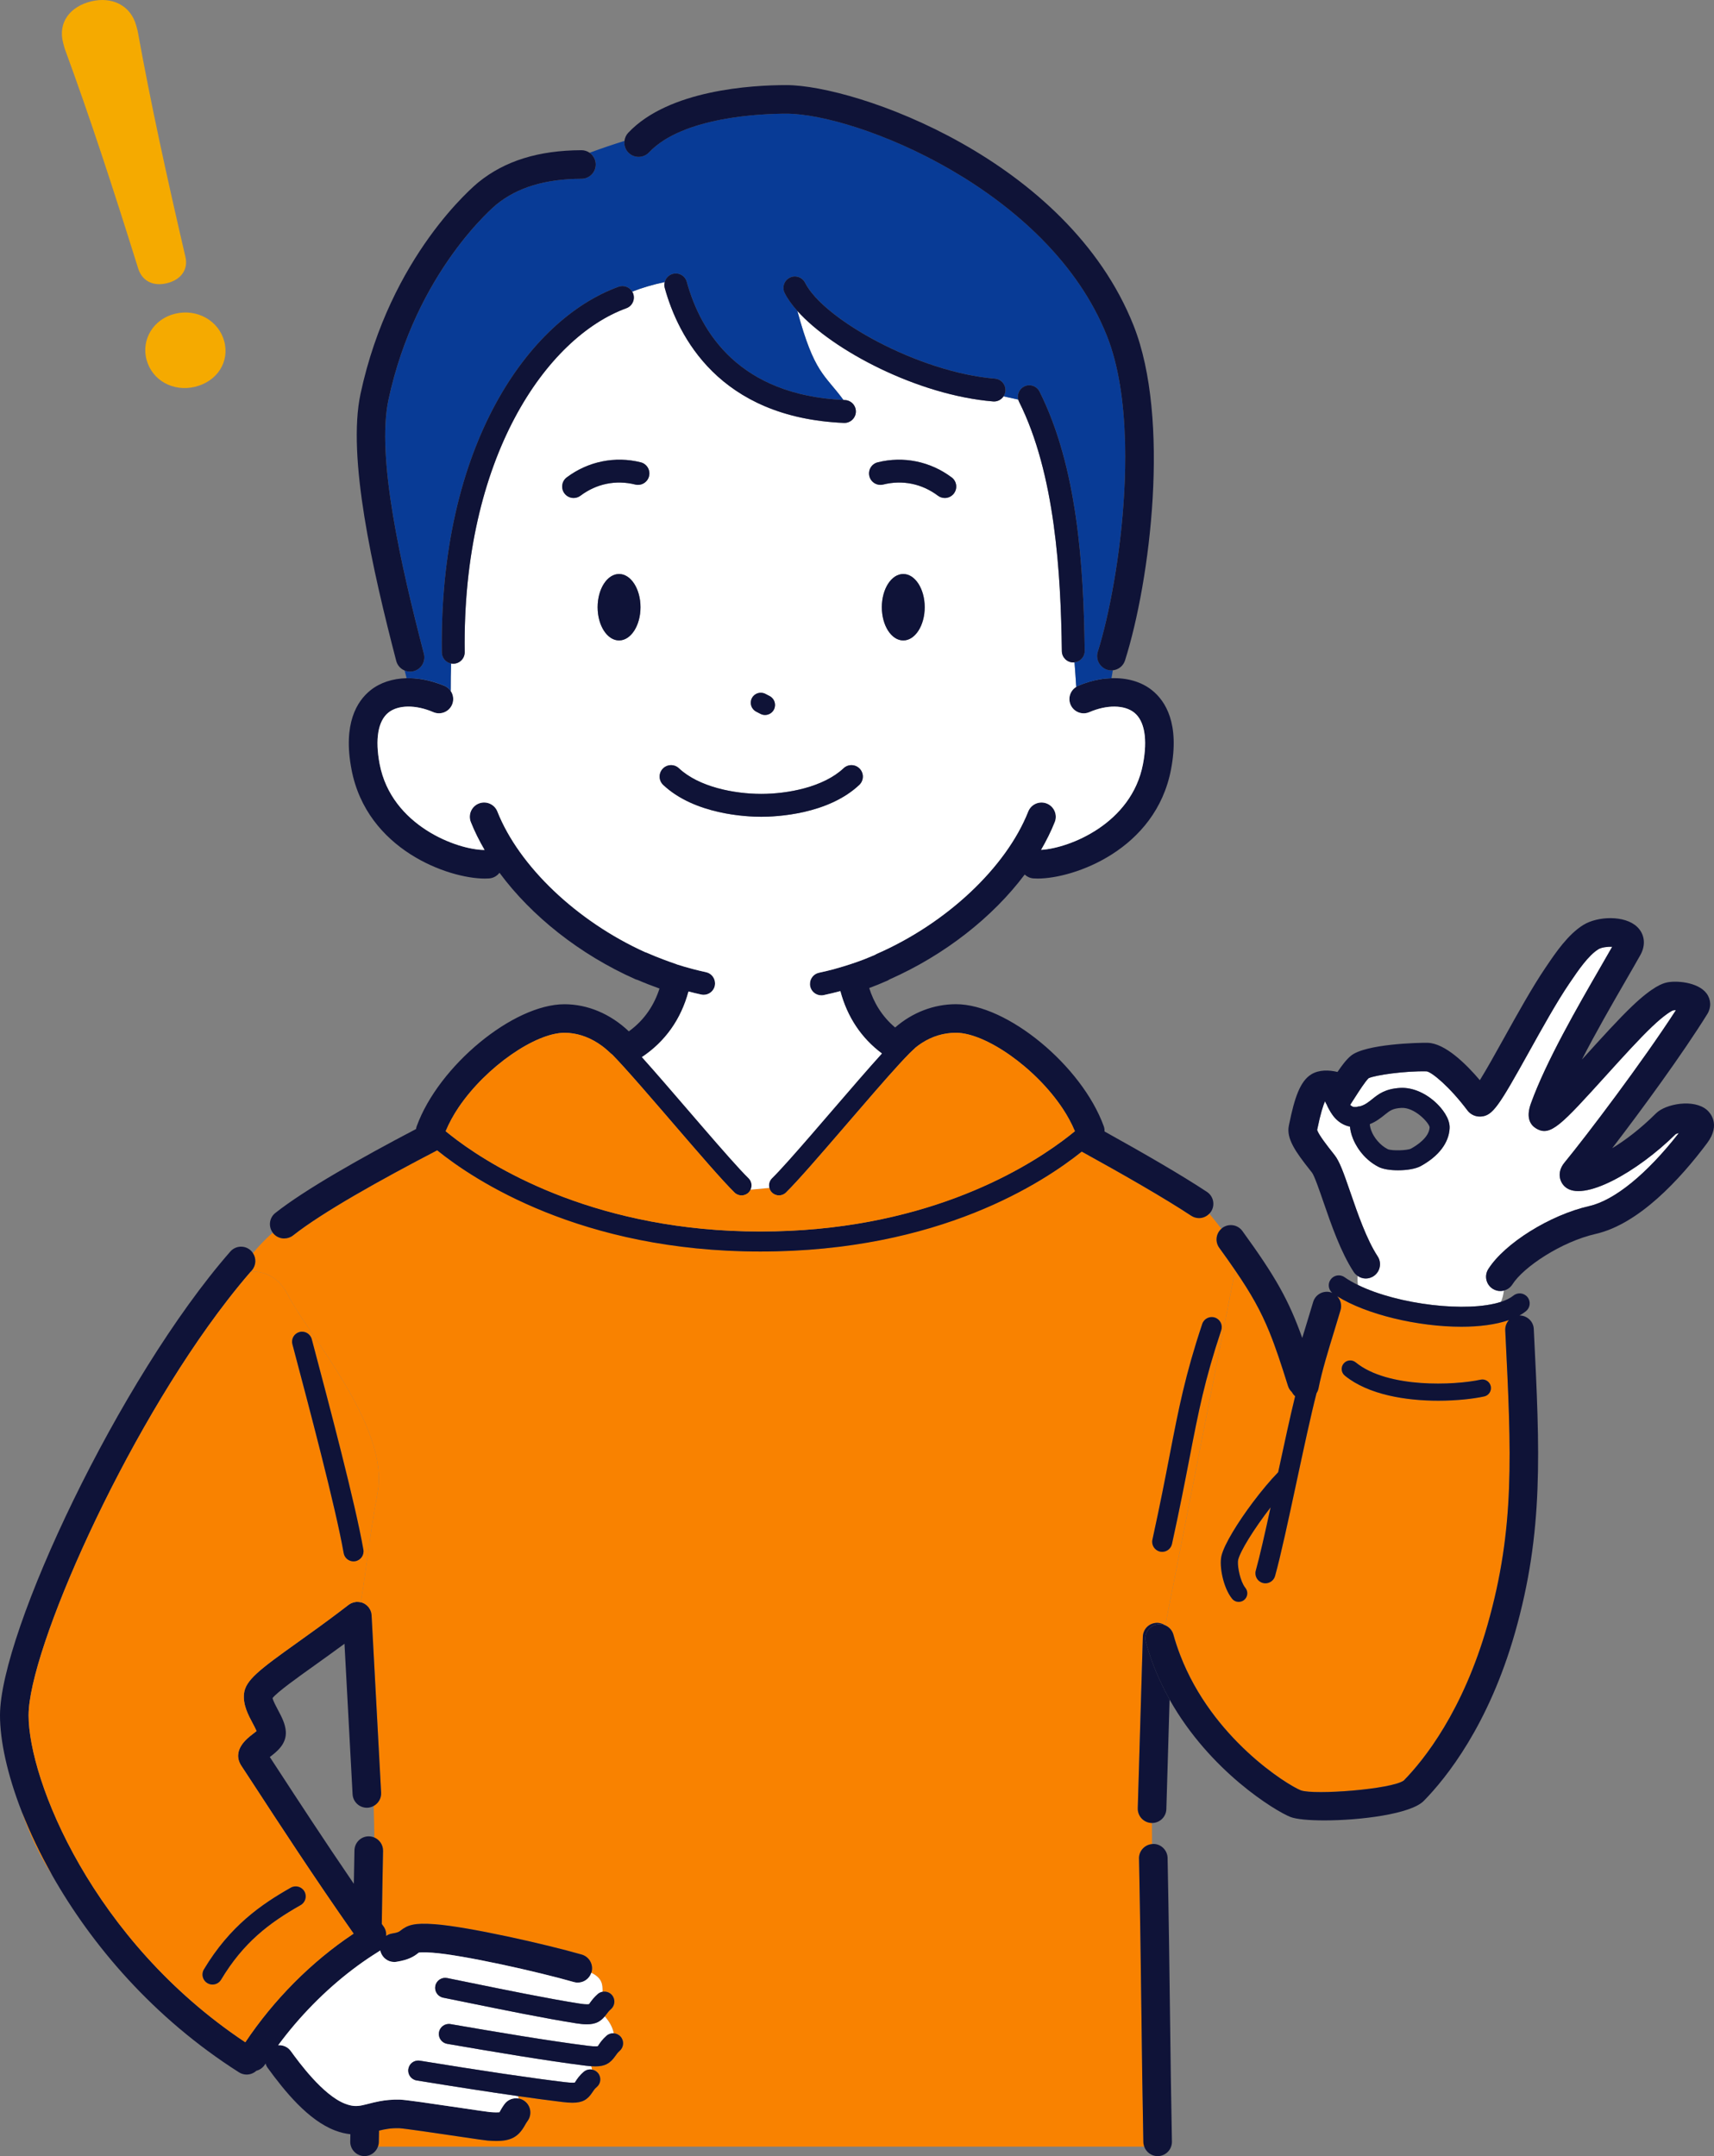
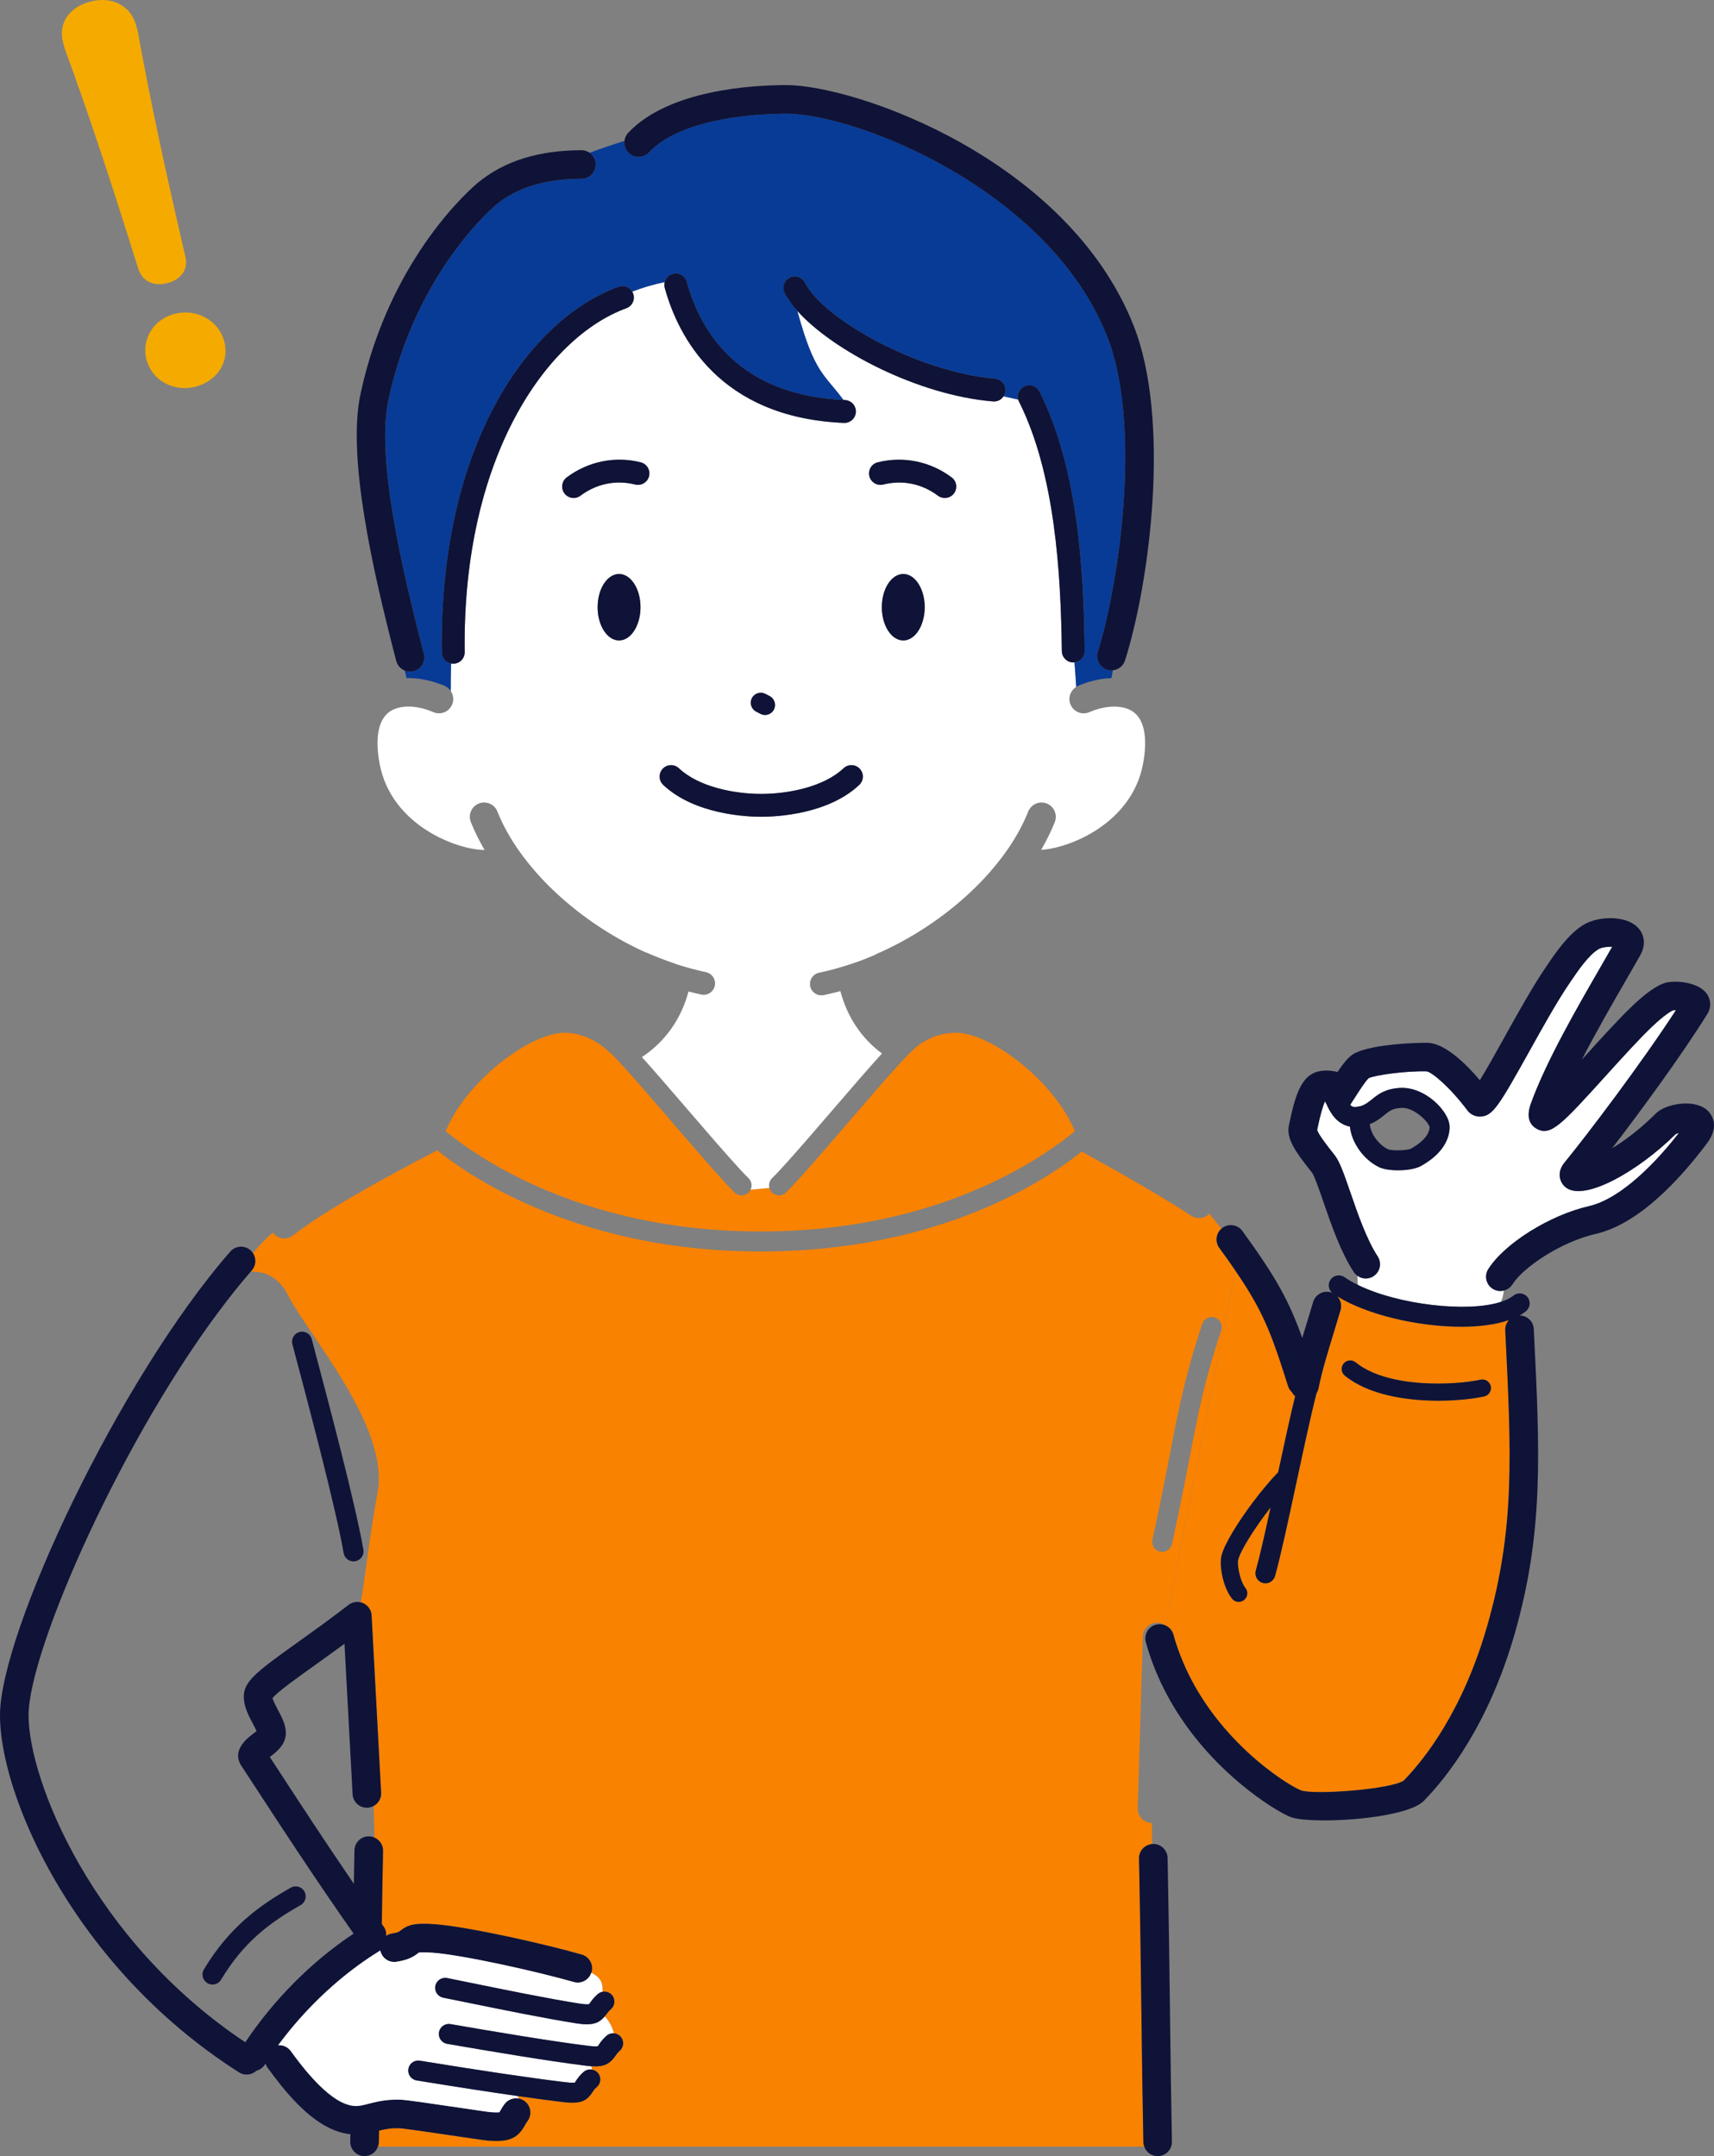
<svg xmlns="http://www.w3.org/2000/svg" id="_レイヤー_2" data-name="レイヤー 2" viewBox="0 0 1199.16 1508.15">
  <rect x="0" y="0" width="1199.16" height="1508.15" fill="#808080" stroke="none" />
  <defs>
    <style>
      .cls-1 {
        fill: #0f1338;
      }

      .cls-2 {
        fill: #f5aa00;
      }

      .cls-3 {
        fill: #f98200;
      }

      .cls-4 {
        fill: #083b96;
      }

      .cls-5 {
        fill: #fff;
      }

      .cls-6 {
        fill: #0f1337;
      }
    </style>
  </defs>
  <g id="_イラスト" data-name="イラスト">
    <g>
      <g>
        <path class="cls-3" d="M796,1264.84l3.56-120c.16-5.52,4.57-9.83,10.29-9.7,1.82.05,3.49.63,4.94,1.53.16.06.31.14.47.21l48.88-248.35c-3.3-4.82-6.94-9.97-11.12-15.74-3.04-4.19-2.31-9.93,1.48-13.3-2.79-3.66-5.61-7.2-8.45-10.56-1.92,1.99-4.5,3.1-7.16,3.1-1.89,0-3.81-.54-5.51-1.66-18.43-12.18-47.19-28.68-76.56-44.86-26.5,21.13-101.04,69.9-224.91,69.9s-200.55-50.17-226.05-70.8c-40.19,20.89-80.39,43.4-100.77,59.49-1.83,1.45-4.02,2.15-6.19,2.15-2.96,0-5.88-1.3-7.86-3.8-.08-.1-.12-.2-.19-.3-4.88,4.34-9.59,9.13-13.89,14.36,2.44,3.66,2.27,8.63-.76,12.1-.26.3-.52.62-.78.92,10.81-.61,20.33,4.91,26.14,16.5,13.33,26.63,71.11,91.86,62.63,137.74-6.02,32.58-9,62.86-11.87,77.02.32.08.64.14.95.25.23.08.44.19.67.29.38.16.75.32,1.11.53.18.11.34.24.52.36.36.24.72.48,1.05.78.19.17.35.37.52.55.25.26.52.5.75.79.02.03.03.06.05.08.19.25.33.53.5.79.18.29.39.57.54.88.04.07.05.16.09.23.24.53.45,1.06.6,1.61.02.06.02.12.03.18.14.59.24,1.18.28,1.78,0,.02,0,.03,0,.05l6.67,124c.21,3.98-1.94,7.5-5.22,9.29.22,7.27.38,14.64.48,22.06,3.64,1.55,6.17,5.18,6.09,9.38-.37,18.59-.65,35.4-.88,51.1.42.59.85,1.2,1.27,1.79,1.42,1.99,1.96,4.32,1.78,6.58,1.19-.82,2.55-1.41,4.07-1.66,4.24-.68,5.02-1.3,5.93-2.02,5-3.98,9.63-5.58,23.97-4.52,23.35,1.72,77.36,13.92,102.85,21.23,5.31,1.52,8.38,7.06,6.86,12.37-.04.13-.1.25-.14.38,7.93,3.91,7.79,8.44,7.87,13.28,2.35-.43,4.86.32,6.55,2.25,2.54,2.91,2.24,7.34-.67,9.88-1.39,1.21-2.23,2.34-3.12,3.54-.41.55-.82,1.06-1.23,1.55,3.03,3.35,5.51,7.55,6.27,11.81,1.8.1,3.56.89,4.85,2.35,2.56,2.9,2.29,7.32-.61,9.88-1.43,1.26-2.23,2.41-3.07,3.62-3.63,5.21-7.25,7.3-14.05,7.3-.9,0-1.88-.05-2.9-.12.28.77.49,1.55.57,2.35,1.58.27,3.08,1.04,4.19,2.36,2.49,2.96,2.12,7.37-.84,9.86-1.5,1.26-2.2,2.35-3.02,3.61-3.4,5.25-6.98,7.34-13.96,7.34-1.96,0-4.2-.17-6.78-.47-8.86-1.06-19.32-2.45-31.31-4.16.18.55.32,1.13.43,1.71,1.44.27,2.84.82,4.1,1.74,4.45,3.27,5.41,9.53,2.14,13.98-.75,1.02-1.3,2-1.89,3.04-4.46,7.93-9.52,10.93-19.96,10.93-1.88,0-3.93-.1-6.18-.28-1.75-.14-7.2-.94-21.19-3.01-13.89-2.06-37.14-5.5-40.53-5.63-5.88-.17-10.07.66-14.17,1.68-.05,2.67-.1,5.32-.15,8.04-.02,1.12-.27,2.17-.62,3.16h536.14c-.36-1-.6-2.05-.62-3.16-.64-31.75-.97-58.69-1.32-87.21-.4-32.3-.82-65.71-1.71-111.14-.1-5.29,3.93-9.65,9.12-10.11-.04-4.97-.08-9.89-.11-14.75-.06,0-.13,0-.2,0-5.52-.16-9.86-4.77-9.7-10.29ZM806.28,1076.97c5.34-24.34,8.96-43.06,12.16-59.58,6.23-32.2,10.73-55.46,22.7-91.35,1.22-3.67,5.18-5.65,8.86-4.43,3.67,1.22,5.65,5.19,4.43,8.85-11.68,35.03-15.88,56.73-22.23,89.59-3.21,16.6-6.85,35.41-12.23,59.92-.71,3.27-3.61,5.5-6.83,5.5-.5,0-1-.05-1.51-.16-3.78-.83-6.17-4.56-5.34-8.34Z" />
-         <path class="cls-1" d="M198.9,866.25c2.17,0,4.36-.7,6.19-2.15,20.38-16.09,60.58-38.6,100.77-59.49,25.5,20.62,100.44,70.8,226.05,70.8s198.42-48.77,224.91-69.9c29.37,16.18,58.13,32.68,76.56,44.86,1.7,1.12,3.61,1.66,5.51,1.66,2.66,0,5.24-1.11,7.16-3.1.42-.44.85-.86,1.19-1.38,3.04-4.61,1.78-10.81-2.83-13.86-17.71-11.71-44.18-27.02-71.64-42.25.05-1.26-.13-2.54-.59-3.79-15.41-42.25-67.54-85.24-103.34-85.24h-.07c-15.55.02-30.45,5.81-42.51,16.29-9.48-7.98-15.03-17.76-18.14-27.58,4.27-1.61,8.53-3.33,12.74-5.2.53-.24,1.02-.54,1.49-.85,38.56-17.05,72.13-43.48,94.55-73.35,1.61,1.5,3.69,2.52,6.05,2.69.96.07,1.97.11,3.04.11,25.54,0,82.54-20.18,93.27-76.26,6.14-32.1-3.8-47.85-13.23-55.42-7.51-6.03-17.53-8.82-28.42-8.46-2.68.09-5.4.33-8.17.81-5.04.88-10.17,2.37-15.26,4.57-.45.19-.85.45-1.25.7-4.17,2.56-5.96,7.83-3.97,12.45,2.19,5.07,8.09,7.41,13.14,5.21,12.23-5.29,24.56-5.16,31.4.32,7.27,5.83,9.44,18.64,6.11,36.06-7.97,41.65-51.44,58.77-71.25,59.95,3.71-6.4,6.96-12.89,9.56-19.44,2.04-5.13-.48-10.95-5.61-12.98-5.14-2.03-10.95.47-12.98,5.61-15.51,39.11-57.1,78.18-105.95,99.54-.45.2-.86.46-1.27.71-1.51.66-3.03,1.26-4.55,1.89-.97.39-1.93.81-2.91,1.19-6.5,2.49-13.04,4.63-19.58,6.43-.61.17-1.23.38-1.84.54-3.42.91-6.84,1.73-10.26,2.45-3.87.81-6.47,4.3-6.33,8.12.02.45.05.9.14,1.35.79,3.77,4.12,6.36,7.82,6.36.54,0,1.1-.06,1.65-.17,3.88-.82,7.76-1.76,11.65-2.81,4.8,18.08,14.67,32.92,29.07,43.64-9.57,10.55-22.2,25.21-34.54,39.54-5.12,5.95-10.29,11.95-15.23,17.65-11.36,13.09-21.53,24.59-27.13,30.07-1.86,1.82-2.46,4.42-1.85,6.77.3,1.14.85,2.22,1.73,3.13,2.71,2.77,7.14,2.81,9.9.11,8.09-7.91,23.84-26.13,40.79-45.81.8-.93,1.6-1.86,2.4-2.79,13.09-15.2,26.51-30.79,36.06-41.2,2.65-2.89,5.01-5.39,6.97-7.36.1-.1.21-.21.3-.31,1.43-1.42,2.81-2.73,4.18-3.97,1.4-1.15,2.85-2.18,4.33-3.14,7.21-4.68,15.31-7.16,23.89-7.17h.04c20.5,0,55.47,24.13,74.64,53,3.38,5.09,6.21,10.32,8.44,15.6.03.08.07.16.1.24-2.26,1.88-5.17,4.19-8.75,6.84-28.71,21.24-99.68,63.33-211.36,63.33s-184.05-42.92-212.18-63.94c-2.25-1.68-4.22-3.21-5.92-4.58-.72-.58-1.39-1.13-2.01-1.64,2.4-5.73,5.49-11.42,9.23-16.93,19.32-28.39,53.71-51.91,73.95-51.91h.04c8,.01,15.95,2.53,23.18,7.14,1.01.64,2,1.32,2.98,2.04,1.3.96,2.56,1.99,3.79,3.09.78.7,1.57,1.38,2.33,2.13.08.08.18.13.26.21.3.28.61.53.93.76,2.26,2.3,4.96,5.21,8.01,8.57,7.42,8.18,16.83,19.01,26.51,30.24,2.58,2.99,5.17,6,7.75,9,17.84,20.72,34.69,40.29,43.16,48.57,2.76,2.7,7.19,2.65,9.9-.11.55-.57.96-1.22,1.29-1.9,1.25-2.63.79-5.85-1.4-8-6.37-6.23-18.63-20.22-31.83-35.5-3.47-4.02-7-8.12-10.52-12.2-11.39-13.23-23.03-26.74-32.28-37.04,16.28-10.82,27.38-26.48,32.59-45.89,2.99.76,5.98,1.52,8.96,2.15.55.12,1.11.17,1.65.17,3.7,0,7.03-2.59,7.82-6.36.19-.91.19-1.82.07-2.69-.43-3.25-2.81-6.02-6.19-6.76-.02,0-.04-.02-.07-.02-3.12-.66-6.24-1.43-9.36-2.24-3.65-.95-7.3-2.01-10.94-3.18-.21-.09-.41-.21-.63-.28-2.67-.87-5.34-1.86-8.01-2.86-4.27-1.59-8.54-3.28-12.74-5.15-.3-.13-.6-.2-.91-.3-47.67-21.57-88.16-60.04-103.35-98.36-2.04-5.13-7.84-7.64-12.98-5.61-5.13,2.04-7.64,7.85-5.61,12.98,2.6,6.57,5.87,13.08,9.61,19.51-18.73.03-65.1-16.8-73.38-60.03-3.33-17.42-1.16-30.22,6.11-36.06,6.83-5.48,19.16-5.61,31.4-.32,5.07,2.19,10.95-.14,13.14-5.21,1.41-3.27.92-6.86-.95-9.6-1.03-1.51-2.47-2.77-4.27-3.54-1.67-.72-3.34-1.28-5.02-1.85-7.36-2.54-14.68-3.72-21.6-3.54-9.64.25-18.46,3.05-25.23,8.48-9.43,7.56-19.38,23.32-13.23,55.42,10.74,56.09,67.73,76.26,93.27,76.26,1.07,0,2.09-.04,3.04-.11,2.98-.22,5.53-1.75,7.21-3.95,22.33,30.24,56.15,57.15,95.02,74.44.54.24,1.1.4,1.65.54,5.05,2.19,10.16,4.17,15.28,5.99-3.48,10.85-9.95,21.64-21.45,29.96-12.82-12.19-28.7-18.94-44.97-18.97h-.07c-35.8,0-87.93,42.99-103.34,85.24-.25.67-.41,1.36-.5,2.04-39.18,20.54-77.83,42.44-98.44,58.71-4.24,3.35-5.01,9.42-1.84,13.75.07.1.12.21.19.3,1.97,2.5,4.9,3.8,7.86,3.8Z" />
        <path class="cls-1" d="M265.18,1490.31c4.1-1.02,8.3-1.84,14.17-1.68,3.39.13,26.64,3.57,40.53,5.63,13.99,2.07,19.44,2.87,21.19,3.01,2.25.18,4.3.28,6.18.28,10.44,0,15.5-3,19.96-10.93.59-1.04,1.14-2.03,1.89-3.04,3.27-4.45,2.31-10.71-2.14-13.98-1.26-.92-2.66-1.47-4.1-1.74-3.65-.68-7.54.68-9.88,3.88-1.47,2-2.47,3.78-3.2,5.08-.13.23-.25.45-.36.66-.98.09-2.96.16-6.71-.14-1.5-.14-11.27-1.59-19.89-2.86-22.55-3.34-38.83-5.72-42.86-5.84-5.72-.17-10.41.36-14.42,1.12-2.89.54-5.44,1.19-7.73,1.78-.57.15-1.09.28-1.62.41-4.08,1.03-6.97,1.56-10.7.77-1.22-.26-2.52-.64-4.01-1.21-15.55-5.96-32.48-29.23-38.05-36.88-2.11-2.89-5.47-4.29-8.79-4.06,14.7-19.95,32.72-38.28,52.05-52.98,4.72-3.59,9.51-6.97,14.36-10.09,1.49-.96,2.97-1.92,4.47-2.83.19-.12.34-.27.52-.39.17.84.45,1.63.8,2.37,1.86,3.89,6.07,6.29,10.55,5.57,8.7-1.38,12.29-3.78,15.23-6.12.12-.09.23-.19.35-.28.67-.15,2.99-.45,9.71.05,21.33,1.57,73.82,13.34,98.8,20.51.92.27,1.85.39,2.76.39,4.22,0,8.08-2.7,9.46-6.86.04-.13.11-.25.14-.38,1.52-5.31-1.55-10.85-6.86-12.37-25.48-7.31-79.5-19.51-102.85-21.23-14.34-1.06-18.97.54-23.97,4.52-.91.72-1.69,1.35-5.93,2.02-1.52.24-2.88.84-4.07,1.66.18-2.26-.36-4.59-1.78-6.58-.42-.59-.84-1.2-1.27-1.79.23-15.7.51-32.5.88-51.1.08-4.2-2.45-7.83-6.09-9.38-1.15-.49-2.4-.78-3.72-.81-5.5-.14-10.08,4.28-10.2,9.8-.16,8.12-.3,15.89-.43,23.39-20.69-30.25-40.36-60.43-52.31-78.76-2.56-3.93-4.74-7.28-6.47-9.91.02-.01.04-.03.05-.04,4.65-3.55,11.68-8.91,11.14-17.75-.32-5.44-2.97-10.4-5.53-15.2-1.2-2.24-3.28-6.14-3.75-8.25,3.45-4.34,17.29-14.21,29.58-22.98,6.44-4.6,13.45-9.62,20.75-15l5.66,105.23c.29,5.33,4.7,9.46,9.98,9.46.18,0,.36,0,.54-.01,1.54-.08,2.96-.54,4.23-1.23,3.28-1.79,5.43-5.32,5.22-9.29l-6.67-124s0-.03,0-.05c-.04-.6-.13-1.19-.28-1.78-.01-.06-.01-.12-.03-.18-.14-.55-.36-1.08-.6-1.61-.03-.07-.05-.16-.09-.23-.15-.3-.36-.58-.54-.88-.17-.27-.31-.55-.5-.79-.02-.03-.03-.06-.05-.08-.23-.29-.5-.53-.75-.79-.18-.18-.33-.38-.52-.55-.33-.29-.69-.53-1.05-.78-.18-.12-.34-.25-.52-.36-.36-.21-.73-.37-1.11-.53-.22-.1-.44-.21-.67-.29-.31-.11-.63-.17-.95-.25-.05-.01-.1-.02-.15-.03-.27-.06-.53-.14-.8-.18-.41-.06-.82-.05-1.23-.06-.25,0-.49-.04-.73-.02-.5.03-1,.13-1.5.23-.15.03-.31.04-.46.08-.34.09-.67.24-1,.37-.28.11-.58.19-.85.32-.15.07-.29.19-.44.27-.43.24-.86.48-1.25.78-.02.01-.04.02-.06.04-1.94,1.51-3.84,2.94-5.75,4.39-10.45,7.94-20.46,15.12-29.45,21.52-27.41,19.55-36.94,26.8-37.94,36.26-.82,7.74,3.01,14.9,6.08,20.66.86,1.62,2.04,3.83,2.71,5.42-.86.74-2,1.61-2.8,2.21-3.71,2.83-15.01,11.44-7.67,22.34,1.72,2.55,5,7.59,9.46,14.44,15.04,23.08,42.27,64.85,68.52,102.16.13.18.25.36.38.54-.13.09-.26.18-.39.27-29,19.33-55.37,45.81-75.37,75.73-107.03-71.22-151.64-183.41-151.64-228.72s66.48-196.65,139.2-290.45c5.38-6.94,10.79-13.59,16.22-19.83.26-.3.52-.62.78-.92,3.04-3.47,3.2-8.44.76-12.1-.48-.72-1.03-1.41-1.71-2.01-4.16-3.64-10.48-3.21-14.11.95C83.34,964.43,0,1141.95,0,1199.8c0,17.76,5.03,41.33,15.27,67.55,5.53,14.16,12.58,29.08,21.19,44.29,27.41,48.41,70.59,99.67,130.74,137.9,1.66,1.06,3.52,1.56,5.36,1.56,2.48,0,4.93-.93,6.8-2.66,2.37-.61,4.53-2.08,5.95-4.31.16-.25.33-.5.49-.75.32,1.05.77,2.08,1.46,3.02,12.1,16.62,28.38,36.61,47.05,43.77,4.01,1.54,7.56,2.31,10.83,2.66-.03,1.7-.06,3.38-.1,5.1-.11,5.52,4.27,10.09,9.8,10.2.07,0,.14,0,.2,0,4.32,0,7.98-2.77,9.37-6.64.36-1,.6-2.05.62-3.16.05-2.72.1-5.37.15-8.04Z" />
-         <path class="cls-1" d="M811.61,1085.31c.5.11,1.01.16,1.51.16,3.21,0,6.11-2.23,6.83-5.5,5.38-24.51,9.02-43.32,12.23-59.92,6.36-32.86,10.56-54.56,22.23-89.59,1.22-3.67-.76-7.63-4.43-8.85-3.68-1.22-7.64.76-8.86,4.43-11.96,35.89-16.47,59.16-22.7,91.35-3.2,16.52-6.82,35.24-12.16,59.58-.83,3.78,1.56,7.51,5.34,8.34Z" />
        <path class="cls-1" d="M796.89,1300c.89,45.44,1.31,78.84,1.71,111.14.36,28.52.69,55.46,1.32,87.21.02,1.12.27,2.17.62,3.16,1.39,3.87,5.05,6.64,9.37,6.64.07,0,.14,0,.2,0,5.52-.11,9.91-4.68,9.8-10.2-.63-31.67-.96-58.58-1.32-87.06-.4-32.34-.82-65.78-1.71-111.29-.11-5.52-4.78-10.01-10.2-9.8-.24,0-.45.06-.69.08-5.19.46-9.22,4.82-9.12,10.11Z" />
-         <path class="cls-1" d="M801.7,1148.68c-1.46-5.33,1.66-10.83,6.99-12.29,2.1-.58,4.22-.42,6.11.28-1.45-.9-3.12-1.47-4.94-1.53-5.72-.13-10.13,4.18-10.29,9.7l-3.56,120c-.16,5.52,4.18,10.13,9.7,10.29.07,0,.13,0,.2,0,.04,0,.07,0,.11,0,5.39,0,9.83-4.29,9.99-9.7l2.27-76.69c-4.47-7.96-8.5-16.48-11.88-25.58-1.74-4.68-3.32-9.51-4.69-14.49Z" />
        <path class="cls-3" d="M523.83,834.04c-2.71,2.77-7.14,2.81-9.9.11-8.47-8.29-25.32-27.86-43.16-48.57-2.58-3-5.18-6.01-7.75-9-9.69-11.23-19.09-22.06-26.51-30.24-3.05-3.36-5.76-6.26-8.01-8.57-.32-.23-.63-.48-.93-.76-.08-.08-.18-.13-.26-.21-.75-.75-1.54-1.43-2.33-2.13-1.23-1.1-2.5-2.13-3.79-3.09-.98-.72-1.97-1.4-2.98-2.04-7.23-4.61-15.18-7.12-23.18-7.14h-.04c-20.24,0-54.63,23.52-73.95,51.91-3.74,5.5-6.83,11.19-9.23,16.93.62.52,1.29,1.06,2.01,1.64,1.69,1.37,3.67,2.9,5.92,4.58,28.14,21.02,99.39,63.94,212.18,63.94s182.65-42.09,211.36-63.33c3.58-2.65,6.49-4.96,8.75-6.84-.03-.08-.07-.16-.1-.24-2.23-5.28-5.06-10.51-8.44-15.6-19.17-28.87-54.14-53-74.64-53h-.04c-8.58.01-16.68,2.49-23.89,7.17-1.48.96-2.93,1.99-4.33,3.14-1.36,1.24-2.75,2.55-4.18,3.97-.09.09-.2.21-.3.31-1.96,1.97-4.32,4.47-6.97,7.36-9.54,10.41-22.96,25.99-36.06,41.2-.8.93-1.6,1.86-2.4,2.79-16.95,19.68-32.69,37.89-40.79,45.81-2.76,2.7-7.19,2.66-9.9-.11-.88-.9-1.44-1.99-1.73-3.13l-13.13,1.23c-.32.68-.73,1.33-1.29,1.9Z" />
        <path class="cls-5" d="M1044.32,901.47c-4.66-2.96-6.04-9.14-3.07-13.8,11.46-18.04,43.15-37.8,70.62-44.06,17.77-4.05,40.42-22.55,62.68-51.07-.88.21-1.66.47-2.21.76-26.8,26.5-65.07,48.04-77.47,36.77-3.91-3.55-5.69-10.33-.36-16.83,15.82-19.27,54.55-70.43,77.98-106.63-.76-.02-1.43,0-1.89.1-1.07.3-5.95,2.99-14.86,11.48-8.87,8.45-20.6,21.4-31.95,33.92-31.6,34.88-39.1,43.19-49.07,37.21-3.74-2.25-7.41-7.1-3.68-17.45,10.61-29.42,32.64-67.58,48.73-95.44,2.92-5.06,5.67-9.82,8.15-14.18-3.27-.13-7.46.36-9.66,1.72-7.06,4.36-14.26,14.99-19.52,22.75l-1.01,1.48c-8.53,12.54-18.86,31.11-27.96,47.48-21.42,38.51-25.46,44.74-33.73,45.31-3.64.24-7.19-1.36-9.41-4.31-12.51-16.61-24.79-26.69-28.49-27.3-15.31-.36-36.09,2.65-40.59,4.77-2.41,2.27-6.78,9.1-9.71,13.68-1.04,1.62-2.05,3.21-3.03,4.7-.07.1-.15.18-.22.27.87.86,1.85,1.43,2.68,1.5.58.05,1.18.04,1.8-.02.73-.27,1.51-.41,2.32-.42,1.64-.44,3.3-1.19,4.82-2.19,1.48-.98,2.71-1.97,3.88-2.91,4.21-3.38,8.98-7.21,19.57-7.81,8.64-.47,18.27,3.71,25.86,11.23,2.72,2.69,9,9.73,8.67,16.92-.47,10.23-7.66,19.67-20.24,26.56-3.52,1.93-9.78,2.92-15.84,2.92-5.31,0-10.48-.76-13.56-2.32-11.66-5.92-16.64-16.49-17.89-19.59-1.41-3.48-1.98-6.26-2.2-8.64-3.81-.71-7.42-2.75-10.31-5.85-2.54-2.72-4.1-5.74-5.47-8.4-.17-.33-.29-.68-.4-1.02-.54-.77-.93-1.61-1.23-2.48-1.34,2.81-3.14,8.4-5.42,19.49l-.13.64c1.17,3.57,7.73,11.86,10.61,15.5l1.54,1.96c3.55,4.52,6.26,12.12,11.14,26.28,5.05,14.65,11.33,32.88,19.05,44.64,3.03,4.62,1.74,10.82-2.88,13.85-1.69,1.11-3.59,1.64-5.48,1.64-2,0-3.95-.67-5.62-1.81-.23,2.33-.14,4.44.25,6.35,28.23,13.82,76.54,19.4,99.9,11.83,1.24-2.41,1.76-5.09,2.12-7.93-.8.2-1.62.31-2.45.31-1.84,0-3.69-.51-5.36-1.56Z" />
        <path class="cls-3" d="M1063.85,920.16c-.02-.14-.04-.26-.06-.4-.22.13-.48.23-.7.36.26,0,.51.02.76.04Z" />
        <path class="cls-3" d="M820.98,1143.37c1.37,4.98,2.99,9.77,4.78,14.42,22.41,58.27,74.81,90.7,84.38,94.49,9.4,3.41,63.62-.73,72.01-6.88,14.34-14.63,41.41-48.6,58.58-108.85,19.27-67.61,16.7-119.28,12.46-204.88l-.05-1.12c-.14-2.77.86-5.32,2.59-7.22-9.16,3.19-20.71,4.67-33.29,4.67-30.39,0-66.37-8.47-86.89-21.32,2.36,2.49,3.4,6.11,2.37,9.64-1.21,4.17-2.68,8.94-4.23,14.01-4.19,13.65-8.95,29.12-11.18,40.69-.25,1.28-.74,2.45-1.41,3.49-3.88,15.01-8.95,38.66-13.88,61.64-5.73,26.7-11.13,51.92-15.12,66.19-.86,3.1-3.68,5.12-6.74,5.12-.62,0-1.26-.08-1.89-.26-3.72-1.04-5.9-4.9-4.86-8.62,2.79-9.99,6.48-26.38,10.36-44.23-5.69,7.33-11.13,15.14-15.3,21.9-3.83,6.21-6.58,11.54-7.39,14.77-.69,2.78.65,11.79,3.56,17.31.46.87.95,1.68,1.49,2.33,2.09,2.57,1.71,6.35-.86,8.44-1.06.86-2.33,1.27-3.59,1.32-.07,0-.13.03-.2.03-1.74,0-3.47-.75-4.65-2.21-6.15-7.54-9.21-22.87-7.39-30.13,2.04-8.17,11.48-23.39,21.97-37.36,5.94-7.91,12.2-15.39,17.66-21,4.15-19.33,8.35-38.8,11.87-53.14-.93-.81-1.69-1.79-2.26-2.87-1.22-1.14-2.19-2.59-2.73-4.3-4.88-15.57-8.74-27.25-12.96-37.63-5.97-14.68-12.7-26.77-24.02-43.3l-48.88,248.35c2.7,1.16,4.88,3.45,5.71,6.5ZM940.02,953.79c2.1-2.57,5.87-2.95,8.44-.86,22.55,18.38,69.45,16.02,87.38,12.12,3.23-.71,6.43,1.35,7.14,4.59.7,3.24-1.35,6.43-4.59,7.14-7.52,1.63-19.11,2.98-32.07,2.98-22.39,0-48.87-4.02-65.44-17.53-2.57-2.09-2.96-5.87-.86-8.44Z" />
        <path class="cls-6" d="M950.11,898.83c-3.49-1.71-6.68-3.54-9.47-5.49-3.18-2.22-7.53-1.43-9.75,1.73-2.07,2.97-1.5,6.96,1.18,9.28-.33-.13-.64-.3-.98-.4-5.31-1.54-10.86,1.51-12.39,6.81-1.19,4.08-2.62,8.75-4.15,13.72-1.13,3.69-2.3,7.51-3.46,11.36-9.5-26.55-18.68-42.83-41.88-74.79-3.24-4.47-9.49-5.46-13.97-2.22-.28.2-.5.44-.74.66-3.79,3.38-4.52,9.11-1.48,13.3,4.18,5.76,7.83,10.92,11.12,15.74,11.32,16.53,18.05,28.62,24.02,43.3,4.22,10.38,8.09,22.06,12.96,37.63.54,1.71,1.5,3.16,2.73,4.3.57,1.09,1.33,2.06,2.26,2.87-3.52,14.35-7.72,33.81-11.87,53.14-5.46,5.61-11.71,13.09-17.66,21-10.49,13.97-19.93,29.18-21.97,37.36-1.81,7.26,1.25,22.59,7.39,30.13,1.18,1.46,2.91,2.21,4.65,2.21.07,0,.13-.03.2-.03,1.27-.04,2.53-.45,3.59-1.32,2.57-2.09,2.95-5.88.86-8.44-.54-.66-1.03-1.46-1.49-2.33-2.91-5.52-4.25-14.53-3.56-17.31.81-3.23,3.56-8.57,7.39-14.77,4.17-6.77,9.62-14.57,15.3-21.9-3.88,17.85-7.57,34.25-10.36,44.23-1.04,3.72,1.14,7.58,4.86,8.62.63.18,1.27.26,1.89.26,3.06,0,5.88-2.03,6.74-5.12,3.98-14.27,9.39-39.49,15.12-66.19,4.93-22.98,10-46.63,13.88-61.64.66-1.04,1.16-2.2,1.41-3.49,2.24-11.57,6.99-27.04,11.18-40.69,1.56-5.07,3.02-9.84,4.23-14.01,1.03-3.53-.01-7.15-2.37-9.64,20.52,12.84,56.5,21.32,86.89,21.32,12.58,0,24.13-1.49,33.29-4.67-1.73,1.9-2.73,4.46-2.59,7.22l.05,1.12c4.24,85.6,6.8,137.27-12.46,204.88-17.17,60.24-44.24,94.21-58.58,108.85-8.39,6.14-62.61,10.28-72.01,6.88-9.56-3.79-61.96-36.22-84.38-94.49-1.79-4.65-3.41-9.44-4.78-14.42-.84-3.05-3.02-5.34-5.71-6.5-.16-.07-.31-.15-.47-.21-1.9-.7-4.01-.86-6.11-.28-5.32,1.46-8.45,6.97-6.99,12.29,1.37,4.98,2.95,9.81,4.69,14.49,3.38,9.1,7.42,17.62,11.88,25.58,28.39,50.57,74.44,78.15,84.49,82.13,4.06,1.61,12.97,2.43,23.8,2.43,25.11,0,60.52-4.42,69.57-13.64,15.95-16.24,45.43-53.12,63.82-117.63,20.17-70.78,17.4-126.7,13.2-211.35l-.05-1.12c-.25-5.1-4.27-9.02-9.25-9.42-.25-.02-.5-.04-.76-.04.22-.12.48-.23.7-.36,1.38-.81,2.67-1.68,3.84-2.62,3.01-2.42,3.5-6.82,1.08-9.84-2.43-3.02-6.83-3.5-9.84-1.08-2.25,1.8-5.26,3.27-8.86,4.44-23.36,7.57-71.67,2-99.9-11.83Z" />
        <path class="cls-6" d="M940.88,962.23c16.57,13.51,43.05,17.53,65.44,17.53,12.96,0,24.55-1.35,32.07-2.98,3.24-.7,5.29-3.9,4.59-7.14-.7-3.24-3.9-5.3-7.14-4.59-17.93,3.89-64.83,6.26-87.38-12.12-2.57-2.09-6.34-1.71-8.44.86-2.09,2.57-1.71,6.35.86,8.44Z" />
        <path class="cls-1" d="M1194.27,776.42c-9.18-7.98-28.94-4.37-35.65,2.31-11.18,11.13-21.81,19.02-30.69,24.43,20.78-27.05,49.26-66.02,66.57-93.89,2.84-4.58,2.64-10.09-.52-14.36-6.02-8.14-21.94-9.26-28.42-7.55-2.21.58-8.91,2.35-23.62,16.36-9.4,8.96-21.38,22.19-32.97,34.97-.73.8-1.47,1.62-2.23,2.46,9.77-19.05,21.07-38.64,30.35-54.71,3.9-6.75,7.49-12.97,10.56-18.44,3.94-7.02,3.08-14.56-2.26-19.68-8.64-8.29-27.66-7.53-37.64-1.36-10.7,6.61-19.29,19.29-25.56,28.54l-.99,1.46c-9.03,13.29-19.59,32.26-28.9,49.01-5.66,10.18-12.27,22.05-16.96,29.59-9.71-11.42-24.34-25.84-36.5-26.14-6.45-.16-43.8.82-53.75,9.1-3.15,2.62-6.22,6.66-9.34,11.29-5.94-1.44-12.96-1.63-18.33,1.66-7.93,4.85-11.76,16.72-15.37,34.3l-.33,1.58c-1.91,9.1,4.9,18.59,14.71,30.99l1.48,1.88c1.7,2.25,5.18,12.35,7.97,20.46,5.41,15.7,12.15,35.24,21.24,49.1.74,1.12,1.7,1.99,2.75,2.7,1.67,1.15,3.62,1.81,5.62,1.81,1.88,0,3.79-.53,5.48-1.64,4.62-3.03,5.91-9.23,2.88-13.85-7.72-11.77-14-29.99-19.05-44.64-4.88-14.16-7.59-21.76-11.14-26.28l-1.54-1.96c-2.88-3.64-9.44-11.93-10.61-15.5l.13-.64c2.28-11.09,4.08-16.68,5.42-19.49.3.87.69,1.71,1.23,2.48.11.35.23.69.4,1.02,1.37,2.66,2.93,5.68,5.47,8.4,2.89,3.11,6.5,5.14,10.31,5.85.21,2.38.79,5.16,2.2,8.64,1.25,3.1,6.23,13.67,17.89,19.59,3.08,1.56,8.25,2.32,13.56,2.32,6.07,0,12.32-.99,15.84-2.92,12.59-6.89,19.77-16.32,20.24-26.56.33-7.2-5.95-14.23-8.67-16.92-7.59-7.51-17.21-11.7-25.86-11.23-10.58.6-15.36,4.43-19.57,7.81-1.17.94-2.39,1.93-3.88,2.91-1.51,1-3.18,1.74-4.82,2.19-.81,0-1.59.16-2.32.42-.62.05-1.23.06-1.8.02-.83-.07-1.81-.64-2.68-1.5.07-.1.16-.17.22-.27.98-1.49,1.99-3.08,3.03-4.7,2.93-4.58,7.3-11.41,9.71-13.68,4.51-2.12,25.29-5.13,40.59-4.77,3.7.61,15.98,10.68,28.49,27.3,2.22,2.95,5.77,4.55,9.41,4.31,8.27-.57,12.31-6.79,33.73-45.31,9.11-16.38,19.44-34.94,27.96-47.48l1.01-1.48c5.26-7.76,12.46-18.39,19.52-22.75,2.21-1.37,6.39-1.86,9.66-1.72-2.48,4.36-5.23,9.12-8.15,14.18-16.09,27.86-38.12,66.02-48.73,95.44-3.73,10.36-.06,15.21,3.68,17.45,9.97,5.98,17.47-2.33,49.07-37.21,11.34-12.52,23.07-25.47,31.95-33.92,8.91-8.49,13.79-11.18,14.86-11.48.46-.1,1.13-.12,1.89-.1-23.44,36.2-62.17,87.36-77.98,106.63-5.33,6.49-3.55,13.27.36,16.83,12.4,11.28,50.67-10.27,77.47-36.77.55-.28,1.33-.54,2.21-.76-22.26,28.52-44.91,47.02-62.68,51.07-27.48,6.25-59.16,26.02-70.62,44.06-2.96,4.66-1.59,10.84,3.07,13.8,1.66,1.06,3.52,1.56,5.36,1.56.83,0,1.65-.1,2.45-.31,2.39-.6,4.57-2.09,5.99-4.33,7.73-12.17,34.26-29.84,58.19-35.29,30.33-6.9,59.15-38.32,77.99-63.46,10.02-13.37,1.73-21.69-.03-23.22ZM963.93,783.38c1.96-1.29,3.54-2.56,4.93-3.68,3.54-2.84,5.48-4.4,11.59-4.75,9.36-.49,19.29,10.36,19.76,13.53-.33,7.23-9.19,12.84-12.98,14.92-2.66,1.41-13.53,1.67-16.34.4-5.82-2.96-9.7-8.49-11.25-12.34-.89-2.21-1.2-3.66-1.27-5.15,1.91-.77,3.78-1.74,5.56-2.92Z" />
        <path class="cls-5" d="M404.23,1386.78c-.91,0-1.84-.12-2.76-.39-24.98-7.17-77.47-18.94-98.8-20.51-6.72-.49-9.04-.2-9.71-.05-.12.09-.23.18-.35.28-2.94,2.34-6.54,4.73-15.23,6.12-4.48.72-8.69-1.68-10.55-5.57-.36-.74-.64-1.53-.8-2.37-.18.13-.33.28-.52.39-1.49.91-2.98,1.87-4.47,2.83-4.84,3.13-9.64,6.5-14.36,10.09-19.32,14.7-37.35,33.03-52.05,52.98,3.32-.23,6.68,1.17,8.79,4.06,5.56,7.65,22.5,30.91,38.05,36.88,1.49.57,2.79.95,4.01,1.21,3.73.79,6.61.26,10.7-.77.53-.13,1.05-.27,1.62-.41,2.29-.59,4.84-1.24,7.73-1.78,4.01-.75,8.7-1.29,14.42-1.12,4.02.12,20.3,2.5,42.86,5.84,8.62,1.28,18.39,2.72,19.89,2.86,3.76.3,5.73.24,6.71.14.11-.21.23-.43.36-.66.73-1.3,1.73-3.09,3.2-5.08,2.35-3.19,6.23-4.55,9.88-3.88-.11-.58-.25-1.15-.43-1.71-19.6-2.8-43.32-6.46-70.93-10.95-3.81-.62-6.41-4.22-5.79-8.03.62-3.81,4.15-6.4,8.04-5.79,44.3,7.21,78.51,12.26,101.66,15.03,4.34.52,6.12.39,6.77.28.19-.26.36-.55.55-.86,1.06-1.63,2.66-4.1,5.75-6.71,1.63-1.38,3.71-1.85,5.67-1.52-.08-.81-.29-1.59-.57-2.35-1.2-.08-2.46-.2-3.85-.38-27.46-3.44-64.41-9.69-96.89-15.28-3.81-.66-6.37-4.28-5.71-8.09.65-3.81,4.27-6.36,8.09-5.71,32.32,5.56,69.09,11.78,96.26,15.19,5.4.68,6.75.27,6.89.21h0c-.11,0,.35-.65.68-1.12,1.1-1.58,2.61-3.74,5.3-6.12,1.44-1.27,3.25-1.84,5.03-1.74-.77-4.26-3.24-8.46-6.27-11.81-3.03,3.58-6.35,5.53-12.57,5.53-2.07,0-4.46-.22-7.27-.66-22.22-3.51-51.09-9.39-76.55-14.59l-16.65-3.38c-3.79-.76-6.24-4.46-5.48-8.25.77-3.79,4.5-6.23,8.25-5.48l16.68,3.39c25.32,5.16,54.02,11.02,75.94,14.48,5.22.82,6.56.43,6.69.38.02-.07.57-.8.96-1.33,1.11-1.49,2.63-3.53,5.15-5.73.98-.86,2.13-1.36,3.33-1.58-.08-4.83.06-9.37-7.87-13.28-1.38,4.16-5.25,6.86-9.46,6.86Z" />
        <path class="cls-1" d="M413.09,1400.51c-.39.54-.94,1.27-.96,1.33-.13.05-1.47.45-6.69-.38-21.92-3.46-50.62-9.31-75.94-14.48l-16.68-3.39c-3.75-.75-7.48,1.69-8.25,5.48-.76,3.79,1.69,7.48,5.48,8.25l16.65,3.38c25.46,5.19,54.33,11.08,76.55,14.59,2.81.44,5.2.66,7.27.66,6.22,0,9.54-1.95,12.57-5.53.41-.49.82-1,1.23-1.55.89-1.2,1.73-2.33,3.12-3.54,2.91-2.54,3.21-6.96.67-9.88-1.68-1.93-4.2-2.69-6.55-2.25-1.19.22-2.35.73-3.33,1.58-2.52,2.2-4.04,4.24-5.15,5.73Z" />
-         <path class="cls-1" d="M419.04,1430.09c-.33.48-.78,1.12-.68,1.12h0c-.14.05-1.49.47-6.89-.21-27.17-3.41-63.93-9.62-96.26-15.19-3.82-.65-7.43,1.9-8.09,5.71-.66,3.81,1.9,7.43,5.71,8.09,32.48,5.59,69.43,11.84,96.89,15.28,1.38.17,2.65.29,3.85.38,1.02.07,2,.12,2.9.12,6.8,0,10.42-2.09,14.05-7.3.84-1.21,1.64-2.36,3.07-3.62,2.9-2.56,3.17-6.98.61-9.88-1.29-1.46-3.05-2.25-4.85-2.35-1.78-.1-3.59.47-5.03,1.74-2.7,2.38-4.2,4.54-5.3,6.12Z" />
+         <path class="cls-1" d="M419.04,1430.09c-.33.48-.78,1.12-.68,1.12c-.14.05-1.49.47-6.89-.21-27.17-3.41-63.93-9.62-96.26-15.19-3.82-.65-7.43,1.9-8.09,5.71-.66,3.81,1.9,7.43,5.71,8.09,32.48,5.59,69.43,11.84,96.89,15.28,1.38.17,2.65.29,3.85.38,1.02.07,2,.12,2.9.12,6.8,0,10.42-2.09,14.05-7.3.84-1.21,1.64-2.36,3.07-3.62,2.9-2.56,3.17-6.98.61-9.88-1.29-1.46-3.05-2.25-4.85-2.35-1.78-.1-3.59.47-5.03,1.74-2.7,2.38-4.2,4.54-5.3,6.12Z" />
        <path class="cls-1" d="M408.48,1449.14c-3.09,2.6-4.69,5.07-5.75,6.71-.2.3-.36.6-.55.86-.65.11-2.42.24-6.77-.28-23.15-2.77-57.35-7.82-101.66-15.03-3.88-.62-7.42,1.97-8.04,5.79-.62,3.81,1.97,7.41,5.79,8.03,27.61,4.49,51.33,8.15,70.93,10.95,11.99,1.71,22.45,3.1,31.31,4.16,2.58.31,4.81.47,6.78.47,6.98,0,10.56-2.09,13.96-7.34.82-1.26,1.52-2.35,3.02-3.61,2.96-2.49,3.33-6.91.84-9.86-1.11-1.32-2.61-2.1-4.19-2.36-1.96-.33-4.04.14-5.67,1.52Z" />
-         <path class="cls-3" d="M20,1199.8c0,45.31,44.62,157.5,151.64,228.72,20-29.92,46.37-56.4,75.37-75.73.13-.09.26-.18.39-.27-.13-.18-.25-.36-.38-.54-26.26-37.32-53.48-79.08-68.52-102.16-4.46-6.84-7.75-11.88-9.46-14.44-7.34-10.9,3.96-19.51,7.67-22.34.8-.61,1.94-1.48,2.8-2.21-.66-1.59-1.84-3.8-2.71-5.42-3.07-5.76-6.89-12.92-6.08-20.66,1-9.46,10.53-16.71,37.94-36.26,8.98-6.41,19-13.59,29.45-21.52,1.91-1.45,3.81-2.89,5.75-4.39.02-.01.04-.02.06-.04.39-.3.81-.54,1.25-.78.15-.08.29-.19.44-.27.27-.13.56-.21.85-.32.33-.13.66-.28,1-.37.15-.04.31-.04.46-.08.5-.11.99-.2,1.5-.23.25-.01.49.02.73.02.41,0,.83,0,1.23.06.27.04.53.12.8.18.05.01.1.02.15.03,2.86-14.16,5.85-44.44,11.87-77.02,8.48-45.88-49.29-111.11-62.63-137.74-5.81-11.6-15.33-17.11-26.14-16.5-5.43,6.24-10.84,12.89-16.22,19.83-72.72,93.8-139.2,245.27-139.2,290.45ZM209.54,931.7c3.7-1,7.57,1.23,8.56,4.97l.44,1.64c11.94,45,29.98,113.02,35.69,145.61.67,3.81-1.88,7.44-5.69,8.1-.41.07-.81.11-1.21.11-3.34,0-6.29-2.39-6.89-5.79-5.61-32-24.28-102.38-35.43-144.44l-.44-1.64c-.99-3.74,1.23-7.57,4.97-8.56ZM203.44,1320.38c3.37-1.9,7.64-.72,9.54,2.64,1.91,3.37.72,7.64-2.64,9.54-22.14,12.54-40.09,26.21-55.67,52.18-1.31,2.19-3.63,3.4-6.01,3.4-1.23,0-2.46-.32-3.59-1-3.32-1.99-4.39-6.29-2.4-9.6,18.17-30.28,39.95-45.37,60.78-57.16Z" />
-         <path class="cls-3" d="M36.46,1311.65c-8.62-15.21-15.66-30.14-21.19-44.29,4.99,14.52,11.88,29.65,21.19,44.29Z" />
        <path class="cls-1" d="M145.07,1387.14c1.13.68,2.37,1,3.59,1,2.38,0,4.7-1.21,6.01-3.4,15.58-25.97,33.52-39.64,55.67-52.18,3.36-1.9,4.55-6.18,2.64-9.54-1.9-3.36-6.17-4.55-9.54-2.64-20.83,11.79-42.61,26.88-60.78,57.16-1.99,3.31-.91,7.62,2.4,9.6Z" />
        <path class="cls-1" d="M205.01,941.91c11.16,42.05,29.82,112.43,35.43,144.44.59,3.4,3.55,5.79,6.89,5.79.4,0,.81-.04,1.21-.11,3.81-.67,6.36-4.29,5.69-8.1-5.71-32.59-23.75-100.61-35.69-145.61l-.44-1.64c-.99-3.74-4.86-5.97-8.56-4.97-3.74.99-5.96,4.82-4.97,8.56l.44,1.64Z" />
        <path class="cls-5" d="M751,463.36h-.11c-4.37,0-7.94-3.51-8-7.9-.71-54.81-4.76-124.17-29.91-174.4-.26-.51-.45-1.04-.59-1.57-3.48-.77-6.91-1.52-10.29-2.25-1.45,2.17-3.89,3.58-6.63,3.58-.22,0-.44,0-.66-.03-52.49-4.32-112.2-35.58-136.98-63.35,11.92,43.89,18.87,44.08,32.27,62.34.35.02.69.05,1.04.06,4.41.19,7.84,3.92,7.65,8.33-.18,4.3-3.73,7.66-7.99,7.66-.11,0-.23,0-.34,0-87.45-3.71-116.09-60.74-125.37-94.4-.39-1.4-.34-2.81,0-4.13-7.94,1.68-15.55,3.88-22.77,6.68.26.43.49.89.67,1.38,1.51,4.15-.63,8.74-4.78,10.25-55.73,20.29-114.89,104.21-113.09,240.53.06,4.42-3.48,8.05-7.89,8.11h-.11c-.52,0-1.03-.06-1.53-.15-.19,6.39-.26,12.79-.25,19.2,1.87,2.74,2.36,6.33.95,9.6-2.19,5.07-8.07,7.4-13.14,5.21-12.24-5.29-24.57-5.16-31.4.32-7.27,5.83-9.44,18.64-6.11,36.06,8.28,43.23,54.65,60.06,73.38,60.03-3.74-6.43-7.01-12.94-9.61-19.51-2.04-5.13.48-10.95,5.61-12.98,5.14-2.03,10.95.48,12.98,5.61,15.19,38.32,55.67,76.78,103.35,98.36.3.1.61.17.91.3,4.2,1.87,8.47,3.55,12.74,5.15,2.67.99,5.34,1.98,8.01,2.86.22.07.42.19.63.28,3.64,1.17,7.29,2.23,10.94,3.18,3.12.82,6.25,1.59,9.36,2.24.02,0,.04.02.07.02,3.37.74,5.76,3.52,6.19,6.76.12.88.12,1.78-.07,2.69-.79,3.77-4.12,6.36-7.82,6.36-.55,0-1.1-.06-1.65-.17-2.99-.63-5.98-1.38-8.96-2.15-5.22,19.42-16.31,35.07-32.59,45.89,9.26,10.3,20.89,23.81,32.28,37.04,3.51,4.08,7.05,8.18,10.52,12.2,13.2,15.28,25.46,29.27,31.83,35.5,2.19,2.15,2.65,5.38,1.4,8l13.13-1.23c-.61-2.35-.01-4.95,1.85-6.77,5.61-5.48,15.78-16.98,27.13-30.07,4.95-5.7,10.12-11.71,15.23-17.65,12.34-14.33,24.97-28.99,34.54-39.54-14.41-10.73-24.28-25.56-29.07-43.64-3.88,1.04-7.77,1.99-11.65,2.81-.55.12-1.11.17-1.65.17-3.7,0-7.03-2.59-7.82-6.36-.1-.45-.13-.9-.14-1.35-.15-3.82,2.46-7.31,6.33-8.12,3.41-.72,6.84-1.54,10.26-2.45.61-.16,1.23-.37,1.84-.54,6.54-1.81,13.08-3.94,19.58-6.43.97-.37,1.94-.8,2.91-1.19,1.52-.63,3.04-1.22,4.55-1.89.41-.25.81-.51,1.27-.71,48.86-21.36,90.45-60.43,105.95-99.54,2.04-5.13,7.85-7.64,12.98-5.61,5.13,2.04,7.64,7.85,5.61,12.98-2.6,6.55-5.84,13.03-9.56,19.44,19.81-1.18,63.27-18.3,71.25-59.95,3.33-17.42,1.16-30.22-6.11-36.06-6.84-5.49-19.16-5.61-31.4-.32-5.06,2.19-10.95-.14-13.14-5.21-2-4.62-.21-9.89,3.97-12.45-.35-5.61-.75-11.34-1.21-17.17-.25.03-.48.08-.73.08ZM526.04,488.33c1.78-3.44,6-4.77,9.44-2.99l2.98,1.55c3.43,1.78,4.77,6,2.99,9.44-1.25,2.4-3.69,3.78-6.22,3.78-1.09,0-2.19-.25-3.22-.79l-2.98-1.55c-3.43-1.78-4.77-6-2.99-9.44ZM433.11,447.98c-8.28,0-15-10.41-15-23.24s6.72-23.24,15-23.24,15,10.41,15,23.24-6.72,23.24-15,23.24ZM454.09,333.09c-1.07,4.29-5.41,6.89-9.7,5.82-13.46-3.36-27.07-.59-38.27,7.82-1.44,1.08-3.12,1.6-4.8,1.6-2.43,0-4.83-1.1-6.41-3.2-2.65-3.53-1.94-8.55,1.59-11.2,14.92-11.2,33.79-15.05,51.77-10.55,4.29,1.07,6.89,5.42,5.82,9.7ZM601.16,549.03c-22,20.67-58.05,22.28-68.57,22.28s-46.58-1.61-68.57-22.28c-3.22-3.03-3.38-8.09-.35-11.31,3.03-3.22,8.09-3.37,11.3-.35,14.08,13.23,39,17.94,57.62,17.94s43.54-4.71,57.62-17.94c3.21-3.02,8.28-2.87,11.3.35,3.03,3.22,2.87,8.28-.35,11.31ZM631.95,447.98c-8.28,0-15-10.41-15-23.24s6.72-23.24,15-23.24,15,10.41,15,23.24-6.72,23.24-15,23.24ZM667.41,345.14c-1.57,2.09-3.97,3.2-6.41,3.2-1.67,0-3.36-.52-4.8-1.6-11.21-8.42-24.81-11.19-38.27-7.82-4.27,1.07-8.63-1.53-9.7-5.82-1.07-4.29,1.54-8.63,5.82-9.7,17.99-4.5,36.84-.65,51.76,10.55,3.53,2.65,4.25,7.67,1.59,11.2Z" />
        <path class="cls-4" d="M311.07,479.75c1.8.78,3.24,2.03,4.27,3.54-.01-6.4.06-12.8.25-19.2-3.64-.71-6.42-3.88-6.47-7.74-1.92-144.9,60.7-232.87,123.61-255.78,3.67-1.33,7.66.18,9.59,3.4,7.23-2.8,14.84-5,22.77-6.68.7-2.67,2.73-4.93,5.58-5.71,4.27-1.18,8.67,1.32,9.84,5.58,9.89,35.82,36.94,79.12,109.59,82.61-13.4-18.26-20.35-18.45-32.27-62.34-3.82-4.28-6.84-8.48-8.84-12.49-1.98-3.95-.38-8.76,3.57-10.73,3.94-1.98,8.76-.38,10.73,3.57,12.8,25.56,79.52,62.68,132.84,67.06,4.4.36,7.68,4.22,7.32,8.63-.12,1.4-.61,2.67-1.34,3.76,3.39.73,6.82,1.48,10.29,2.25-.93-3.58.72-7.44,4.16-9.16,3.95-1.98,8.75-.38,10.73,3.57,26.46,52.83,30.83,121.33,31.61,181.36.05,4.17-3.1,7.59-7.16,8.02.46,5.83.87,11.56,1.21,17.17.4-.25.8-.5,1.25-.7,5.09-2.2,10.22-3.69,15.26-4.57,2.77-.48,5.48-.72,8.17-.81l.94-5.53c-.33.03-.66.08-1,.08-1,0-2.02-.15-3.02-.47-1.62-.51-2.98-1.43-4.08-2.56-2.5-2.56-3.59-6.35-2.43-10,1.94-6.12,3.92-13.44,5.83-21.63,7.63-32.59,14.23-79.37,13.29-123.31-.02-.98-.05-1.95-.08-2.93-.79-26.88-4.47-52.53-12.59-72.99-40.7-102.62-175.71-155.53-224.35-155.53-16.55,0-72.39,1.95-96.05,27.08-3.79,4.03-10.12,4.21-14.14.42-2.39-2.25-3.39-5.4-3.04-8.43-7.51,2.34-15.74,5.05-24.39,8.29,2.58,1.8,4.28,4.77,4.29,8.16.02,5.52-4.44,10.02-9.96,10.04-25.3.1-44.78,5.98-59.54,17.98-.56.46-56.21,46.53-75.52,136.63-8.59,40.08,8.74,115.97,24.79,177.61,1.39,5.34-1.81,10.8-7.16,12.2-.84.22-1.69.32-2.53.32-1.33,0-2.62-.3-3.81-.79.66,2.6,1.14,4.41,1.39,5.34,6.91-.18,14.24,1,21.6,3.54,1.67.58,3.35,1.13,5.02,1.85Z" />
        <path class="cls-6" d="M529.04,497.77l2.98,1.55c1.03.53,2.13.79,3.22.79,2.53,0,4.97-1.38,6.22-3.78,1.78-3.43.44-7.66-2.99-9.44l-2.98-1.55c-3.44-1.78-7.66-.44-9.44,2.99-1.78,3.43-.44,7.66,2.99,9.44Z" />
        <path class="cls-1" d="M433.11,401.49c-8.28,0-15,10.41-15,23.24s6.72,23.24,15,23.24,15-10.41,15-23.24-6.72-23.24-15-23.24Z" />
        <path class="cls-6" d="M448.27,323.38c-17.98-4.49-36.85-.65-51.77,10.55-3.53,2.65-4.25,7.67-1.59,11.2,1.57,2.09,3.97,3.2,6.41,3.2,1.67,0,3.36-.52,4.8-1.6,11.2-8.41,24.81-11.18,38.27-7.82,4.29,1.07,8.63-1.53,9.7-5.82,1.07-4.29-1.54-8.63-5.82-9.7Z" />
        <path class="cls-6" d="M665.81,333.94c-14.92-11.2-33.77-15.05-51.76-10.55-4.29,1.07-6.89,5.42-5.82,9.7,1.07,4.29,5.43,6.89,9.7,5.82,13.46-3.37,27.06-.59,38.27,7.82,1.44,1.08,3.12,1.6,4.8,1.6,2.43,0,4.83-1.1,6.41-3.2,2.65-3.53,1.94-8.55-1.59-11.2Z" />
        <path class="cls-1" d="M631.95,401.49c-8.28,0-15,10.41-15,23.24s6.72,23.24,15,23.24,15-10.41,15-23.24-6.72-23.24-15-23.24Z" />
        <path class="cls-6" d="M590.2,537.37c-14.08,13.23-39,17.94-57.62,17.94s-43.54-4.71-57.62-17.94c-3.21-3.02-8.28-2.87-11.3.35-3.03,3.22-2.87,8.28.35,11.31,22,20.67,58.05,22.28,68.57,22.28s46.58-1.61,68.57-22.28c3.22-3.03,3.38-8.09.35-11.31-3.03-3.22-8.09-3.38-11.3-.35Z" />
        <path class="cls-6" d="M289.41,469.48c5.34-1.39,8.55-6.85,7.16-12.2-16.05-61.64-33.38-137.53-24.79-177.61,19.3-90.1,74.95-136.17,75.52-136.63,14.76-12,34.24-17.88,59.54-17.98,5.52-.02,9.98-4.52,9.96-10.04-.01-3.38-1.72-6.36-4.29-8.16-1.62-1.13-3.58-1.8-5.71-1.8h-.04c-30.05.12-53.62,7.47-72.07,22.46-2.51,2.04-61.69,51.04-82.46,147.96-9.47,44.19,8.38,123.06,24.99,186.84.82,3.15,3.07,5.53,5.86,6.69,1.2.5,2.48.79,3.81.79.84,0,1.68-.11,2.53-.32Z" />
        <path class="cls-6" d="M439.94,107.02c4.02,3.79,10.34,3.6,14.14-.42,23.66-25.12,79.5-27.08,96.05-27.08,48.64,0,183.65,52.92,224.35,155.53,8.12,20.46,11.79,46.11,12.59,72.99.03.97.06,1.95.08,2.93.95,43.93-5.66,90.72-13.29,123.31-1.92,8.19-3.89,15.51-5.83,21.63-1.16,3.65-.08,7.44,2.43,10,1.11,1.13,2.47,2.05,4.08,2.56,1,.32,2.02.47,3.02.47.34,0,.67-.05,1-.08,3.85-.39,7.29-2.98,8.53-6.9,17.72-55.9,31.87-169.01,5.98-234.27-46.2-116.45-194.41-168.16-242.95-168.16-23.81,0-82.25,3.25-110.62,33.37-1.53,1.63-2.38,3.64-2.62,5.7-.35,3.03.65,6.18,3.04,8.43Z" />
        <path class="cls-6" d="M742.89,455.46c.06,4.38,3.63,7.9,8,7.9h.11c.25,0,.49-.06.73-.08,4.06-.43,7.21-3.85,7.16-8.02-.78-60.04-5.15-128.53-31.61-181.36-1.98-3.95-6.79-5.55-10.73-3.57-3.44,1.72-5.09,5.59-4.16,9.16.14.53.33,1.06.59,1.57,25.16,50.23,29.2,119.59,29.91,174.4Z" />
        <path class="cls-6" d="M317.22,464.25c4.42-.06,7.95-3.69,7.89-8.11-1.8-136.32,57.36-220.24,113.09-240.53,4.15-1.51,6.29-6.1,4.78-10.25-.18-.49-.41-.95-.67-1.38-1.93-3.22-5.92-4.73-9.59-3.4-62.91,22.9-125.53,110.88-123.61,255.78.05,3.86,2.83,7.04,6.47,7.74.49.1,1,.15,1.53.15h.11Z" />
        <path class="cls-6" d="M694.8,280.79c.22.02.45.03.66.03,2.74,0,5.18-1.42,6.63-3.58.73-1.09,1.22-2.36,1.34-3.76.36-4.4-2.91-8.27-7.32-8.63-53.32-4.38-120.04-41.5-132.84-67.06-1.98-3.95-6.79-5.55-10.73-3.57-3.95,1.98-5.55,6.78-3.57,10.73,2,4,5.02,8.21,8.84,12.49,24.79,27.77,84.5,59.04,136.98,63.35Z" />
        <path class="cls-6" d="M465.08,201.42c9.29,33.66,37.93,90.69,125.37,94.4.12,0,.23,0,.34,0,4.26,0,7.8-3.36,7.99-7.66.19-4.41-3.24-8.14-7.65-8.33-.35-.02-.69-.05-1.04-.06-72.64-3.49-99.7-46.79-109.59-82.61-1.17-4.26-5.57-6.77-9.84-5.58-2.86.79-4.89,3.04-5.58,5.71-.34,1.31-.39,2.72,0,4.13Z" />
      </g>
      <path class="cls-2" d="M156.85,238.59c3.96,14.55-4.97,28.25-20.43,31.97-15.11,3.64-29.92-4.33-33.88-18.89-3.87-14.22,4.87-28.59,19.98-32.22,15.47-3.73,30.46,4.92,34.33,19.14ZM44.23,30.2c-3.96-14.56,4.89-25.7,19.63-29.26,14.39-3.47,27.57,2.74,31.44,16.95l1.01,3.72c9.12,50.46,19.96,100.15,33.45,158.22,2.03,8.89-3.33,15.95-13.04,18.29-9.71,2.34-17.3-1.6-20.05-10.32-17.81-57.03-33.67-105.5-51.43-153.88l-1.01-3.72Z" />
    </g>
  </g>
</svg>